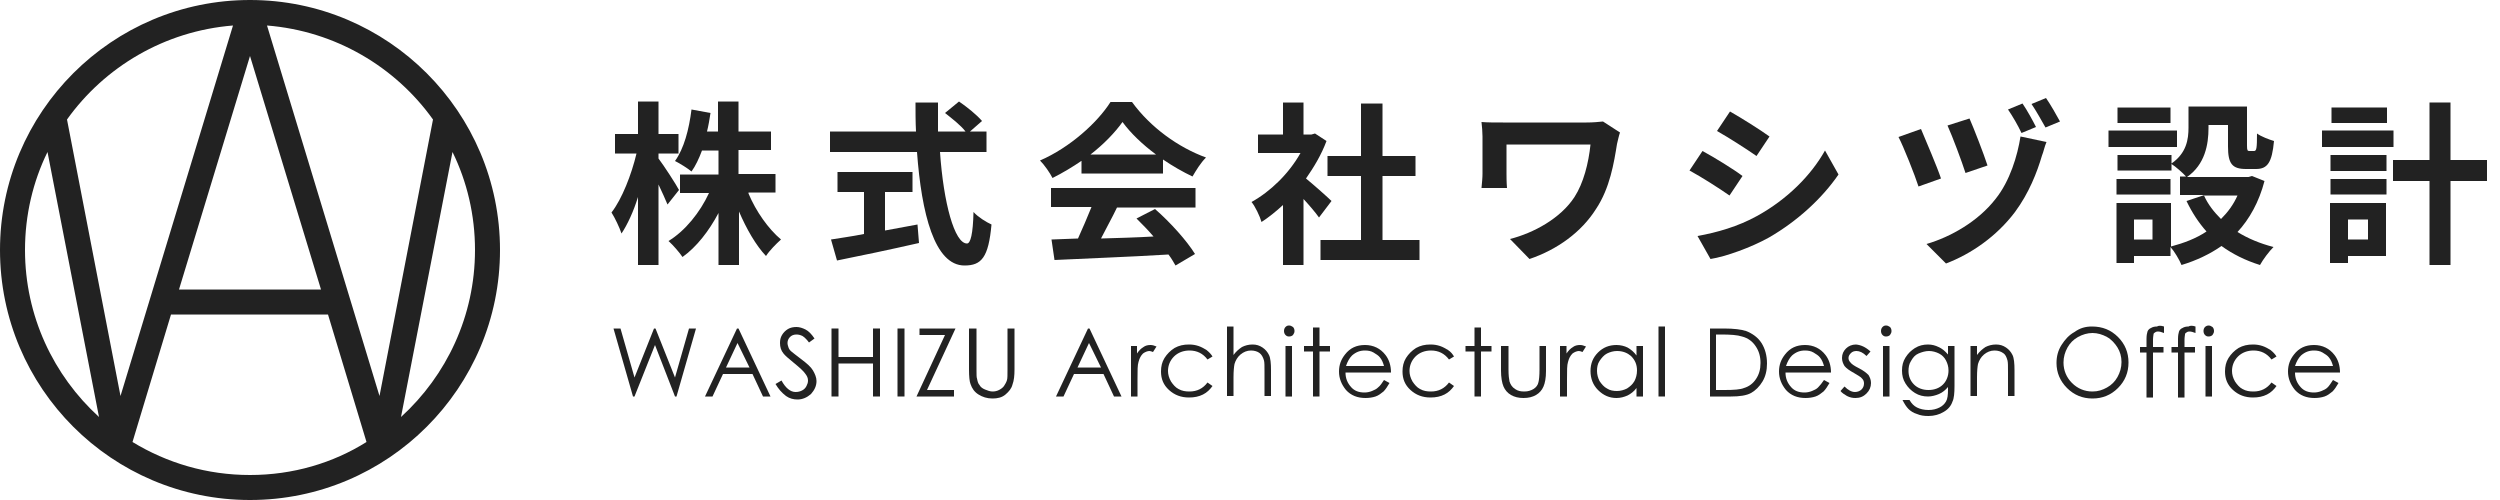
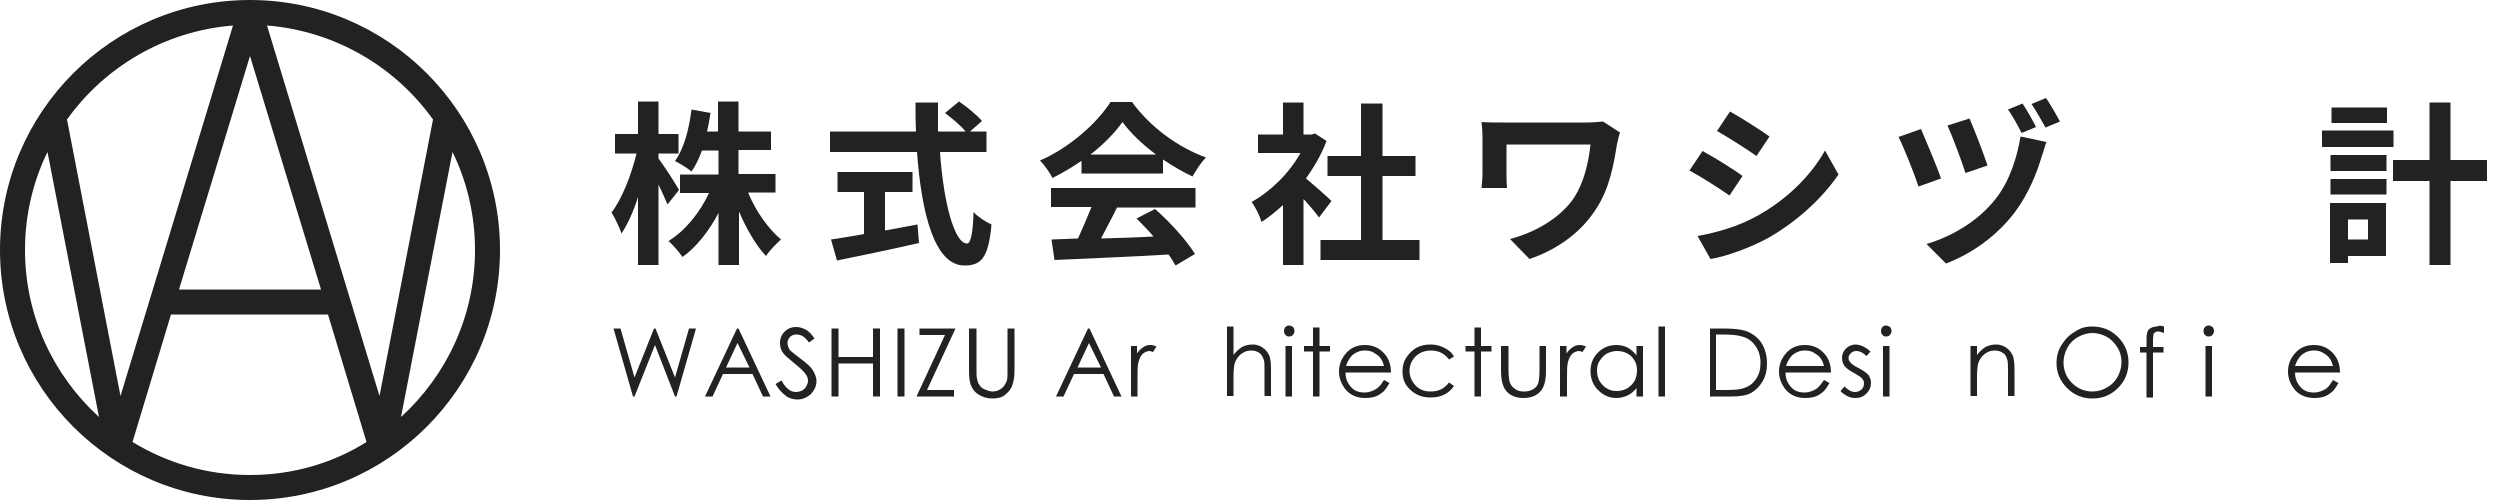
<svg xmlns="http://www.w3.org/2000/svg" version="1.1" id="レイヤー_1" x="0px" y="0px" viewBox="0 0 500 100" enable-background="new 0 0 500 100" xml:space="preserve">
  <path fill="#222222" d="M50,0C22.4,0,0,22.4,0,50s22.4,50,50,50s50-22.4,50-50S77.6,0,50,0z M86.6,23.9L75.9,79.2L53.4,5.1  C67.1,6.2,79.1,13.4,86.6,23.9z M64.2,57.9H35.8L50,11.2L64.2,57.9z M46.6,5.1L24.1,79.2L13.4,23.9C20.9,13.4,32.9,6.2,46.6,5.1z   M5,50c0-7,1.6-13.7,4.5-19.6l10.3,53C10.7,75.1,5,63.2,5,50z M26.5,88.4l7.7-25.5h31.4l7.7,25.5C66.6,92.6,58.6,95,50,95  C41.4,95,33.4,92.6,26.5,88.4z M80.2,83.4l10.3-53C93.4,36.3,95,43,95,50C95,63.2,89.3,75.1,80.2,83.4z" />
  <g>
    <path fill="#222222" d="M133.5,40.9c-0.4-1-1.1-2.5-1.8-4V53h-4.1V39.4c-0.9,2.9-2.1,5.5-3.3,7.3c-0.4-1.2-1.3-3.1-2-4.2   c2.1-2.7,4-7.6,5-11.8h-4.3v-3.9h4.6v-6.5h4.1v6.5h4v3.9h-4v1c1,1.3,3.6,5.3,4.1,6.3L133.5,40.9z M149.7,38.7   c1.5,3.6,4,7.1,6.5,9.2c-0.9,0.8-2.3,2.2-3,3.3c-2-2.1-3.9-5.4-5.4-8.9V53h-4.1V42.6c-1.9,3.6-4.4,6.8-7.2,8.8   c-0.6-0.9-1.9-2.4-2.8-3.2c3.3-2,6.3-5.7,8.1-9.6H136v-3.7h7.7v-4.8h-3.3c-0.6,1.6-1.3,3.1-2.1,4.2c-0.7-0.6-2.3-1.6-3.3-2.1   c1.8-2.5,2.8-6.3,3.3-10.3l3.8,0.7c-0.2,1.3-0.4,2.5-0.7,3.7h2.2v-6h4.1v6h6.5v3.7h-6.5v4.8h7.4v3.7H149.7z" />
    <path fill="#222222" d="M188,30.4c0.7,10.2,2.9,18.3,5.4,18.3c0.7,0,1.2-1.9,1.3-6.3c0.9,1,2.5,2,3.6,2.5c-0.6,6.6-2,8.2-5.4,8.2   c-6,0-8.6-10.4-9.5-22.7h-17.4v-4.1h17.2c-0.1-1.9-0.1-3.9-0.1-5.8h4.5c0,1.9,0,3.9,0,5.8h5.5c-0.9-1.2-2.7-2.6-4.1-3.7l2.8-2.3   c1.6,1.1,3.6,2.7,4.6,3.9l-2.4,2.1h3.3v4.1H188z M177,46.1c2.1-0.4,4.4-0.8,6.5-1.2l0.3,3.7c-5.7,1.3-11.9,2.6-16.4,3.5l-1.2-4.2   c1.8-0.3,4.1-0.6,6.6-1.1v-8.4h-5.3v-4h15v4H177V46.1z" />
    <path fill="#222222" d="M216.4,32.1c-1.9,1.3-3.9,2.5-5.9,3.5c-0.5-1-1.6-2.6-2.5-3.5c6-2.6,11.5-7.6,14.1-11.7h4.3   c3.7,5.1,9.3,9.1,14.8,11.1c-1.1,1.1-2,2.6-2.7,3.8c-1.9-0.9-4-2.1-5.9-3.4v2.8h-16.3V32.1z M210.2,37.6h28.9v3.9h-15.7   c-1,2.1-2.2,4.2-3.2,6.2c3.4-0.1,7-0.2,10.5-0.4c-1.1-1.3-2.3-2.5-3.4-3.6l3.7-1.9c3.1,2.7,6.4,6.4,8,9l-3.9,2.3   c-0.4-0.7-0.8-1.4-1.4-2.2c-8.2,0.5-16.9,0.8-22.8,1.1l-0.6-4.1l5.3-0.2c0.9-2,1.9-4.3,2.7-6.3h-8.1V37.6z M231.2,30.9   c-2.7-2-5.1-4.3-6.7-6.5c-1.5,2.1-3.7,4.4-6.4,6.5H231.2z" />
    <path fill="#222222" d="M263.8,43.5c-0.7-1-1.9-2.4-3.1-3.7V53h-4.1V41c-1.4,1.3-2.9,2.5-4.3,3.4c-0.3-1.1-1.3-3.2-2-4   c3.8-2.1,7.5-5.7,9.8-9.8h-8.5v-3.7h5v-6.4h4.1v6.4h1.6l0.7-0.2l2.3,1.5c-1,2.7-2.5,5.2-4.1,7.5c1.7,1.4,4.4,3.8,5.1,4.5   L263.8,43.5z M283.9,48V52h-19.8V48h8.1V35.2h-6.7v-4h6.7V20.7h4.3v10.5h6.6v4h-6.6V48H283.9z" />
    <path fill="#222222" d="M324,26.5c-0.2,0.5-0.5,1.9-0.6,2.3c-0.6,3.7-1.4,8.8-4.2,13c-2.9,4.6-7.7,8.1-13.3,10l-3.9-4   c4.7-1.2,10.1-4.1,12.9-8.4c1.8-2.8,2.8-6.7,3.2-10.5h-16.8v5.8c0,0.5,0,1.8,0.1,2.9h-5.1c0.1-1.1,0.2-2,0.2-2.9v-7.4   c0-0.9-0.1-2-0.2-2.9c1.1,0.1,2.7,0.1,4.3,0.1h16.7c1.2,0,2.4-0.1,3.3-0.2L324,26.5z" />
    <path fill="#222222" d="M348.5,35.2l-2.6,3.9c-2-1.4-5.6-3.7-8-5l2.6-3.9C342.9,31.5,346.8,33.9,348.5,35.2z M351.4,43.2   c6-3.3,10.8-8.1,13.6-13.1l2.7,4.8c-3.3,4.8-8.2,9.3-13.9,12.6c-3.6,2-8.6,3.8-11.7,4.3l-2.6-4.6C343.4,46.5,347.6,45.3,351.4,43.2   z M353.9,27.3l-2.6,3.9c-2-1.4-5.6-3.7-7.9-5l2.6-3.9C348.3,23.6,352.1,26,353.9,27.3z" />
-     <path fill="#222222" d="M388.2,35.7l-4.5,1.6c-0.7-2.2-3-8-4-9.9l4.5-1.6C385.2,28.2,387.4,33.3,388.2,35.7z M409.3,28.4   c-0.4,0.9-0.6,2-0.9,2.7c-1,3.4-2.6,7.5-5.4,11.3c-3.7,4.9-8.8,8.4-13.8,10.3l-3.9-3.9c4.8-1.4,10.3-4.5,13.8-9   c2.9-3.6,4.4-8.7,5-12.5L409.3,28.4z M397.5,33.1l-4.4,1.5c-0.7-2.2-2.6-7.3-3.6-9.5l4.4-1.4C394.7,25.5,396.8,30.9,397.5,33.1z    M407.2,25.4l-2.9,1.2c-0.7-1.5-1.8-3.4-2.7-4.7l2.9-1.2C405.4,22,406.6,24.2,407.2,25.4z M412,24.3l-2.9,1.2   c-0.8-1.4-1.9-3.4-2.8-4.7l2.9-1.2C410.1,20.9,411.3,23,412,24.3z" />
-     <path fill="#222222" d="M435.4,29.4h-13.7v-3.3h13.7V29.4z M452.9,36.2c-1.1,4.2-3,7.6-5.4,10.2c2.1,1.3,4.5,2.3,7.2,3   c-0.9,0.9-2.1,2.5-2.7,3.6c-2.9-0.9-5.5-2.2-7.7-3.8c-2.3,1.6-5,2.9-8,3.8c-0.4-1-1.4-2.7-2.2-3.6v1.8h-7.3v1.4h-3.5V40.6h10.9v8.7   c2.6-0.7,5-1.6,7.1-3c-1.6-1.8-2.9-3.8-4-6.1l3.6-1.2h-4.9v-3.7h1.2c-0.6-0.7-2.1-2-2.9-2.5v1.3h-10.8V31h10.8v1.7   c3-2.1,3.4-4.8,3.4-7.2v-4.2h11.7v7.8c0,1,0.1,1.1,0.5,1.1h0.9c0.5,0,0.6-0.5,0.6-3.5c0.8,0.6,2.4,1.2,3.4,1.5   c-0.4,4.3-1.3,5.6-3.6,5.6h-2c-2.8,0-3.6-1.1-3.6-4.5V25h-3.9v0.6c0,3.3-0.7,7.3-4.3,9.8h12.3l0.7-0.2L452.9,36.2z M434.1,38.9   h-10.8v-3.1h10.8V38.9z M434.1,24.6h-10.6v-3.1h10.6V24.6z M430.5,43.9h-3.7v4h3.7V43.9z M440.8,39.1c0.8,1.8,2,3.3,3.4,4.7   c1.4-1.4,2.5-2.9,3.3-4.7H440.8z" />
+     <path fill="#222222" d="M388.2,35.7l-4.5,1.6c-0.7-2.2-3-8-4-9.9l4.5-1.6C385.2,28.2,387.4,33.3,388.2,35.7z M409.3,28.4   c-0.4,0.9-0.6,2-0.9,2.7c-1,3.4-2.6,7.5-5.4,11.3c-3.7,4.9-8.8,8.4-13.8,10.3l-3.9-3.9c4.8-1.4,10.3-4.5,13.8-9   c2.9-3.6,4.4-8.7,5-12.5z M397.5,33.1l-4.4,1.5c-0.7-2.2-2.6-7.3-3.6-9.5l4.4-1.4C394.7,25.5,396.8,30.9,397.5,33.1z    M407.2,25.4l-2.9,1.2c-0.7-1.5-1.8-3.4-2.7-4.7l2.9-1.2C405.4,22,406.6,24.2,407.2,25.4z M412,24.3l-2.9,1.2   c-0.8-1.4-1.9-3.4-2.8-4.7l2.9-1.2C410.1,20.9,411.3,23,412,24.3z" />
    <path fill="#222222" d="M478.7,29.4h-14.3v-3.3h14.3V29.4z M477.2,51.2h-7.6v1.4H466V40.6h11.2V51.2z M466.1,31h11.2v3.2h-11.2V31z    M466.1,35.8h11.2v3.1h-11.2V35.8z M477.4,24.6h-11.1v-3.1h11.1V24.6z M469.6,43.9v4h4v-4H469.6z M497.4,36.2h-7.3V53h-4.2V36.2   h-7.3V32h7.3V20.5h4.2V32h7.3V36.2z" />
  </g>
  <g>
    <path fill="#222222" d="M122.7,65.7h1.4l2.8,9.8l3.9-9.8h0.3l3.9,9.8l2.8-9.8h1.4l-3.9,13.6H135L131,69l-4.1,10.3h-0.3L122.7,65.7z   " />
    <path fill="#222222" d="M147.7,65.7l6.4,13.6h-1.5l-2.1-4.5h-5.9l-2.1,4.5h-1.5l6.4-13.6H147.7z M147.5,68.6l-2.3,4.9h4.7   L147.5,68.6z" />
    <path fill="#222222" d="M155.1,76.8l1.2-0.7c0.8,1.5,1.8,2.3,2.8,2.3c0.5,0,0.9-0.1,1.3-0.3c0.4-0.2,0.7-0.5,0.9-0.9   c0.2-0.4,0.3-0.7,0.3-1.1c0-0.5-0.2-0.9-0.5-1.3c-0.4-0.6-1.2-1.3-2.3-2.2c-1.1-0.9-1.8-1.5-2.1-1.9c-0.5-0.6-0.7-1.3-0.7-2.1   c0-0.6,0.1-1.1,0.4-1.6c0.3-0.5,0.7-0.9,1.2-1.2c0.5-0.3,1.1-0.4,1.7-0.4c0.6,0,1.2,0.2,1.8,0.5c0.6,0.3,1.2,0.9,1.8,1.8l-1.1,0.8   c-0.5-0.7-1-1.1-1.3-1.3c-0.4-0.2-0.8-0.3-1.2-0.3c-0.6,0-1,0.2-1.3,0.5c-0.3,0.3-0.5,0.7-0.5,1.2c0,0.3,0.1,0.6,0.2,0.9   c0.1,0.3,0.3,0.6,0.7,0.9c0.2,0.2,0.8,0.6,1.8,1.4c1.2,0.9,2,1.6,2.4,2.3c0.4,0.7,0.7,1.4,0.7,2.1c0,1-0.4,1.8-1.1,2.6   c-0.8,0.7-1.7,1.1-2.7,1.1c-0.8,0-1.6-0.2-2.3-0.7C156.3,78.5,155.7,77.8,155.1,76.8z" />
    <path fill="#222222" d="M166.3,65.7h1.4v5.7h6.9v-5.7h1.4v13.6h-1.4v-6.6h-6.9v6.6h-1.4V65.7z" />
    <path fill="#222222" d="M179.5,65.7h1.4v13.6h-1.4V65.7z" />
    <path fill="#222222" d="M183.9,67v-1.3h7.2L185.4,78h5.4v1.3h-7.5L189,67H183.9z" />
    <path fill="#222222" d="M193.9,65.7h1.4v8.2c0,1,0,1.6,0.1,1.8c0.1,0.5,0.2,1,0.5,1.3c0.2,0.4,0.6,0.7,1.1,0.9   c0.5,0.2,1,0.4,1.5,0.4c0.5,0,0.9-0.1,1.3-0.3c0.4-0.2,0.8-0.5,1-0.8s0.5-0.8,0.6-1.2c0.1-0.3,0.1-1.1,0.1-2.1v-8.2h1.4v8.2   c0,1.2-0.1,2.2-0.4,3c-0.2,0.8-0.7,1.4-1.4,2c-0.7,0.6-1.6,0.8-2.6,0.8c-1.1,0-2-0.3-2.8-0.8c-0.8-0.5-1.3-1.2-1.6-2.1   c-0.2-0.5-0.3-1.5-0.3-2.9V65.7z" />
    <path fill="#222222" d="M217.9,65.7l6.4,13.6h-1.5l-2.1-4.5h-5.9l-2.1,4.5h-1.5l6.4-13.6H217.9z M217.8,68.6l-2.3,4.9h4.7   L217.8,68.6z" />
    <path fill="#222222" d="M226.1,69.2h1.3v1.5c0.4-0.6,0.8-1,1.3-1.3c0.4-0.3,0.9-0.4,1.4-0.4c0.4,0,0.7,0.1,1.2,0.3l-0.7,1.1   c-0.3-0.1-0.5-0.2-0.7-0.2c-0.4,0-0.9,0.2-1.3,0.5c-0.4,0.4-0.7,0.9-0.9,1.7c-0.2,0.6-0.2,1.7-0.2,3.5v3.4h-1.3V69.2z" />
-     <path fill="#222222" d="M242.5,71.3l-1,0.6c-0.9-1.2-2.1-1.8-3.6-1.8c-1.2,0-2.3,0.4-3.1,1.2c-0.8,0.8-1.2,1.8-1.2,2.9   c0,0.7,0.2,1.4,0.6,2.1c0.4,0.6,0.9,1.2,1.5,1.5c0.7,0.4,1.4,0.5,2.2,0.5c1.5,0,2.7-0.6,3.6-1.8l1,0.7c-0.5,0.7-1.1,1.3-1.9,1.7   c-0.8,0.4-1.7,0.6-2.8,0.6c-1.6,0-2.9-0.5-4-1.5c-1.1-1-1.6-2.2-1.6-3.7c0-1,0.2-1.9,0.7-2.7c0.5-0.8,1.2-1.5,2-2   c0.9-0.5,1.8-0.7,2.9-0.7c0.7,0,1.3,0.1,1.9,0.3c0.6,0.2,1.1,0.5,1.6,0.8C241.8,70.4,242.2,70.8,242.5,71.3z" />
    <path fill="#222222" d="M245.4,65.3h1.3V71c0.5-0.7,1.1-1.2,1.7-1.6c0.6-0.3,1.3-0.5,2.1-0.5c0.8,0,1.4,0.2,2,0.6   c0.6,0.4,1,0.9,1.3,1.5s0.4,1.7,0.4,3v5.2h-1.3v-4.8c0-1.2,0-1.9-0.1-2.3c-0.2-0.7-0.5-1.2-0.9-1.5c-0.4-0.3-1-0.5-1.7-0.5   c-0.8,0-1.5,0.3-2.1,0.8c-0.6,0.5-1,1.2-1.2,1.9c-0.1,0.5-0.2,1.4-0.2,2.7v3.7h-1.3V65.3z" />
    <path fill="#222222" d="M257.8,65.1c0.3,0,0.5,0.1,0.8,0.3c0.2,0.2,0.3,0.5,0.3,0.8c0,0.3-0.1,0.5-0.3,0.8   c-0.2,0.2-0.5,0.3-0.8,0.3c-0.3,0-0.5-0.1-0.7-0.3c-0.2-0.2-0.3-0.5-0.3-0.8c0-0.3,0.1-0.6,0.3-0.8S257.5,65.1,257.8,65.1z    M257.1,69.2h1.3v10.1h-1.3V69.2z" />
    <path fill="#222222" d="M262.6,65.5h1.3v3.7h2.1v1.1h-2.1v9h-1.3v-9h-1.8v-1.1h1.8V65.5z" />
    <path fill="#222222" d="M276.8,76l1.1,0.6c-0.4,0.7-0.8,1.3-1.2,1.7c-0.5,0.4-1,0.8-1.6,1c-0.6,0.2-1.3,0.3-2,0.3   c-1.6,0-2.9-0.5-3.9-1.6c-0.9-1.1-1.4-2.3-1.4-3.7c0-1.3,0.4-2.4,1.2-3.4c1-1.3,2.3-1.9,4-1.9c1.7,0,3.1,0.7,4.1,2   c0.7,0.9,1.1,2.1,1.1,3.5h-9.1c0,1.2,0.4,2.1,1.1,2.9c0.7,0.8,1.6,1.1,2.7,1.1c0.5,0,1-0.1,1.5-0.3c0.5-0.2,0.9-0.4,1.2-0.7   C276.1,77.1,276.4,76.6,276.8,76z M276.8,73.2c-0.2-0.7-0.4-1.2-0.8-1.7c-0.3-0.4-0.8-0.7-1.3-1c-0.5-0.3-1.1-0.4-1.7-0.4   c-1,0-1.8,0.3-2.6,1c-0.5,0.5-0.9,1.2-1.2,2.1H276.8z" />
    <path fill="#222222" d="M290.8,71.3l-1,0.6c-0.9-1.2-2.1-1.8-3.6-1.8c-1.2,0-2.3,0.4-3.1,1.2c-0.8,0.8-1.2,1.8-1.2,2.9   c0,0.7,0.2,1.4,0.6,2.1c0.4,0.6,0.9,1.2,1.5,1.5c0.7,0.4,1.4,0.5,2.2,0.5c1.5,0,2.7-0.6,3.6-1.8l1,0.7c-0.5,0.7-1.1,1.3-1.9,1.7   c-0.8,0.4-1.7,0.6-2.8,0.6c-1.6,0-2.9-0.5-4-1.5c-1.1-1-1.6-2.2-1.6-3.7c0-1,0.2-1.9,0.7-2.7c0.5-0.8,1.2-1.5,2-2   c0.9-0.5,1.8-0.7,2.9-0.7c0.7,0,1.3,0.1,1.9,0.3c0.6,0.2,1.1,0.5,1.6,0.8C290.2,70.4,290.5,70.8,290.8,71.3z" />
    <path fill="#222222" d="M294.9,65.5h1.3v3.7h2.1v1.1h-2.1v9h-1.3v-9h-1.8v-1.1h1.8V65.5z" />
    <path fill="#222222" d="M300.4,69.2h1.3v4.7c0,1.2,0.1,1.9,0.2,2.4c0.2,0.6,0.5,1.1,1.1,1.5s1.1,0.5,1.9,0.5c0.7,0,1.3-0.2,1.8-0.5   c0.5-0.3,0.9-0.8,1-1.4c0.1-0.4,0.2-1.2,0.2-2.5v-4.7h1.3v5c0,1.4-0.2,2.4-0.5,3.1c-0.3,0.7-0.8,1.3-1.5,1.7   c-0.7,0.4-1.5,0.6-2.5,0.6s-1.8-0.2-2.5-0.6c-0.7-0.4-1.2-1-1.5-1.7c-0.3-0.7-0.5-1.8-0.5-3.2V69.2z" />
    <path fill="#222222" d="M312,69.2h1.3v1.5c0.4-0.6,0.8-1,1.3-1.3c0.4-0.3,0.9-0.4,1.4-0.4c0.4,0,0.7,0.1,1.2,0.3l-0.7,1.1   c-0.3-0.1-0.5-0.2-0.7-0.2c-0.4,0-0.9,0.2-1.3,0.5c-0.4,0.4-0.7,0.9-0.9,1.7c-0.2,0.6-0.2,1.7-0.2,3.5v3.4H312V69.2z" />
    <path fill="#222222" d="M328.6,69.2v10.1h-1.3v-1.7c-0.5,0.7-1.2,1.2-1.8,1.5c-0.7,0.3-1.4,0.5-2.2,0.5c-1.4,0-2.6-0.5-3.7-1.6   c-1-1-1.5-2.3-1.5-3.8c0-1.5,0.5-2.7,1.5-3.7c1-1,2.2-1.5,3.7-1.5c0.8,0,1.6,0.2,2.2,0.5c0.7,0.4,1.3,0.9,1.8,1.6v-1.9H328.6z    M323.4,70.2c-0.7,0-1.4,0.2-2,0.5s-1.1,0.9-1.5,1.5s-0.5,1.3-0.5,2c0,0.7,0.2,1.4,0.5,2c0.4,0.6,0.9,1.2,1.5,1.5   c0.6,0.4,1.3,0.5,2,0.5c0.7,0,1.4-0.2,2-0.5c0.6-0.4,1.1-0.8,1.5-1.5c0.3-0.6,0.5-1.3,0.5-2.1c0-1.2-0.4-2.1-1.2-2.9   C325.5,70.6,324.6,70.2,323.4,70.2z" />
    <path fill="#222222" d="M331.7,65.3h1.3v14h-1.3V65.3z" />
    <path fill="#222222" d="M342,79.3V65.7h2.8c2,0,3.5,0.2,4.4,0.5c1.3,0.5,2.4,1.3,3.1,2.4c0.7,1.1,1.1,2.5,1.1,4.1   c0,1.4-0.3,2.6-0.9,3.6c-0.6,1-1.4,1.8-2.3,2.3c-0.9,0.5-2.3,0.7-4,0.7H342z M343.3,78h1.6c1.9,0,3.2-0.1,3.9-0.4   c1-0.3,1.8-0.9,2.4-1.8c0.6-0.9,0.9-1.9,0.9-3.2c0-1.3-0.3-2.4-1-3.4c-0.6-0.9-1.5-1.6-2.7-1.9c-0.9-0.3-2.3-0.4-4.2-0.4h-1V78z" />
    <path fill="#222222" d="M364.8,76l1.1,0.6c-0.4,0.7-0.8,1.3-1.2,1.7c-0.5,0.4-1,0.8-1.6,1c-0.6,0.2-1.3,0.3-2,0.3   c-1.6,0-2.9-0.5-3.9-1.6c-0.9-1.1-1.4-2.3-1.4-3.7c0-1.3,0.4-2.4,1.2-3.4c1-1.3,2.3-1.9,4-1.9c1.7,0,3.1,0.7,4.1,2   c0.7,0.9,1.1,2.1,1.1,3.5h-9.1c0,1.2,0.4,2.1,1.1,2.9c0.7,0.8,1.6,1.1,2.7,1.1c0.5,0,1-0.1,1.5-0.3c0.5-0.2,0.9-0.4,1.2-0.7   C364,77.1,364.4,76.6,364.8,76z M364.8,73.2c-0.2-0.7-0.4-1.2-0.8-1.7c-0.3-0.4-0.8-0.7-1.3-1c-0.5-0.3-1.1-0.4-1.7-0.4   c-1,0-1.8,0.3-2.6,1c-0.5,0.5-0.9,1.2-1.2,2.1H364.8z" />
    <path fill="#222222" d="M374.1,70.3l-0.8,0.9c-0.7-0.7-1.4-1-2-1c-0.4,0-0.8,0.1-1.1,0.4s-0.5,0.6-0.5,1c0,0.3,0.1,0.6,0.4,0.9   c0.2,0.3,0.8,0.7,1.6,1.1c1,0.5,1.6,1,2,1.4c0.3,0.5,0.5,1,0.5,1.6c0,0.8-0.3,1.5-0.9,2.1c-0.6,0.6-1.3,0.9-2.2,0.9   c-0.6,0-1.1-0.1-1.7-0.4c-0.5-0.3-1-0.6-1.3-1l0.8-0.9c0.7,0.7,1.4,1.1,2.1,1.1c0.5,0,1-0.2,1.3-0.5s0.5-0.7,0.5-1.2   c0-0.4-0.1-0.7-0.4-1c-0.2-0.3-0.8-0.6-1.6-1.1c-0.9-0.5-1.5-0.9-1.9-1.4c-0.3-0.5-0.5-1-0.5-1.6c0-0.8,0.3-1.4,0.8-1.9   s1.2-0.8,2-0.8C372.2,69,373.1,69.4,374.1,70.3z" />
    <path fill="#222222" d="M377.2,65.1c0.3,0,0.5,0.1,0.8,0.3c0.2,0.2,0.3,0.5,0.3,0.8c0,0.3-0.1,0.5-0.3,0.8   c-0.2,0.2-0.5,0.3-0.8,0.3c-0.3,0-0.5-0.1-0.7-0.3c-0.2-0.2-0.3-0.5-0.3-0.8c0-0.3,0.1-0.6,0.3-0.8S376.9,65.1,377.2,65.1z    M376.6,69.2h1.3v10.1h-1.3V69.2z" />
-     <path fill="#222222" d="M389.6,69.2h1.3v8c0,1.4-0.1,2.5-0.4,3.1c-0.3,0.9-0.9,1.6-1.8,2.1c-0.8,0.5-1.9,0.8-3,0.8   c-0.9,0-1.6-0.1-2.3-0.4c-0.7-0.2-1.3-0.6-1.7-1c-0.4-0.4-0.8-1-1.2-1.8h1.4c0.4,0.7,0.9,1.2,1.5,1.5c0.6,0.3,1.4,0.5,2.3,0.5   c0.9,0,1.6-0.2,2.2-0.5c0.6-0.3,1-0.7,1.3-1.2c0.3-0.5,0.4-1.3,0.4-2.4v-0.5c-0.5,0.6-1.1,1.1-1.8,1.4c-0.7,0.3-1.5,0.5-2.2,0.5   c-0.9,0-1.8-0.2-2.6-0.7c-0.8-0.5-1.4-1.1-1.9-1.9s-0.7-1.6-0.7-2.6s0.2-1.8,0.7-2.6c0.5-0.8,1.1-1.4,1.9-1.9s1.7-0.7,2.6-0.7   c0.8,0,1.5,0.2,2.1,0.5c0.7,0.3,1.3,0.8,1.9,1.5V69.2z M385.8,70.2c-0.7,0-1.4,0.2-2.1,0.5s-1.1,0.8-1.5,1.5   c-0.4,0.6-0.5,1.3-0.5,2c0,1.1,0.4,2,1.1,2.7c0.7,0.7,1.7,1.1,2.9,1.1c1.2,0,2.2-0.4,2.9-1.1c0.7-0.7,1.1-1.7,1.1-2.8   c0-0.8-0.2-1.4-0.5-2c-0.3-0.6-0.8-1.1-1.4-1.4C387.2,70.4,386.5,70.2,385.8,70.2z" />
    <path fill="#222222" d="M394.1,69.2h1.3V71c0.5-0.7,1.1-1.2,1.7-1.6c0.6-0.3,1.3-0.5,2.1-0.5c0.8,0,1.4,0.2,2,0.6   c0.6,0.4,1,0.9,1.3,1.5c0.3,0.6,0.4,1.7,0.4,3v5.2h-1.3v-4.8c0-1.2,0-1.9-0.1-2.3c-0.2-0.7-0.4-1.2-0.9-1.5c-0.4-0.3-1-0.5-1.7-0.5   c-0.8,0-1.5,0.3-2.1,0.8c-0.6,0.5-1,1.2-1.2,1.9c-0.1,0.5-0.2,1.4-0.2,2.7v3.7h-1.3V69.2z" />
    <path fill="#222222" d="M418.4,65.3c2.1,0,3.8,0.7,5.2,2.1c1.4,1.4,2.1,3.1,2.1,5.1c0,2-0.7,3.7-2.1,5.1c-1.4,1.4-3.1,2.1-5.1,2.1   c-2,0-3.7-0.7-5.1-2.1c-1.4-1.4-2.1-3.1-2.1-5c0-1.3,0.3-2.5,1-3.6s1.5-2,2.6-2.6C416,65.6,417.1,65.3,418.4,65.3z M418.5,66.6   c-1,0-2,0.3-2.9,0.8c-0.9,0.5-1.6,1.2-2.1,2.1c-0.5,0.9-0.8,1.9-0.8,3c0,1.6,0.6,3,1.7,4.1c1.1,1.1,2.5,1.7,4.1,1.7   c1.1,0,2-0.3,2.9-0.8s1.6-1.2,2.1-2.1s0.8-1.9,0.8-3c0-1.1-0.3-2.1-0.8-2.9s-1.2-1.6-2.1-2.1C420.5,66.9,419.5,66.6,418.5,66.6z" />
    <path fill="#222222" d="M432.8,65.3v1.3c-0.5-0.2-0.9-0.3-1.2-0.3c-0.3,0-0.5,0.1-0.6,0.2c-0.2,0.1-0.3,0.2-0.3,0.4   c0,0.1-0.1,0.5-0.1,1.1l0,1.4h2.1v1.1h-2.1l0,9h-1.3v-9h-1.3v-1.1h1.3v-1.6c0-0.7,0.1-1.2,0.2-1.5c0.1-0.3,0.4-0.6,0.7-0.7   c0.3-0.2,0.7-0.3,1.2-0.3C431.7,65.1,432.2,65.1,432.8,65.3z" />
-     <path fill="#222222" d="M439.1,65.3v1.3c-0.5-0.2-0.9-0.3-1.2-0.3c-0.3,0-0.5,0.1-0.6,0.2c-0.2,0.1-0.3,0.2-0.3,0.4   c0,0.1-0.1,0.5-0.1,1.1l0,1.4h2.1v1.1h-2.1l0,9h-1.3v-9h-1.3v-1.1h1.3v-1.6c0-0.7,0.1-1.2,0.2-1.5c0.1-0.3,0.4-0.6,0.7-0.7   c0.3-0.2,0.7-0.3,1.2-0.3C438,65.1,438.5,65.1,439.1,65.3z" />
    <path fill="#222222" d="M441.7,65.1c0.3,0,0.5,0.1,0.8,0.3c0.2,0.2,0.3,0.5,0.3,0.8c0,0.3-0.1,0.5-0.3,0.8   c-0.2,0.2-0.5,0.3-0.8,0.3c-0.3,0-0.5-0.1-0.7-0.3c-0.2-0.2-0.3-0.5-0.3-0.8c0-0.3,0.1-0.6,0.3-0.8S441.5,65.1,441.7,65.1z    M441.1,69.2h1.3v10.1h-1.3V69.2z" />
-     <path fill="#222222" d="M455.3,71.3l-1,0.6c-0.9-1.2-2.1-1.8-3.6-1.8c-1.2,0-2.3,0.4-3.1,1.2c-0.8,0.8-1.2,1.8-1.2,2.9   c0,0.7,0.2,1.4,0.6,2.1c0.4,0.6,0.9,1.2,1.5,1.5c0.7,0.4,1.4,0.5,2.2,0.5c1.5,0,2.7-0.6,3.6-1.8l1,0.7c-0.5,0.7-1.1,1.3-1.9,1.7   c-0.8,0.4-1.7,0.6-2.8,0.6c-1.6,0-2.9-0.5-4-1.5c-1.1-1-1.6-2.2-1.6-3.7c0-1,0.2-1.9,0.7-2.7c0.5-0.8,1.2-1.5,2-2   c0.9-0.5,1.8-0.7,2.9-0.7c0.7,0,1.3,0.1,1.9,0.3c0.6,0.2,1.1,0.5,1.6,0.8C454.6,70.4,455,70.8,455.3,71.3z" />
    <path fill="#222222" d="M466.6,76l1.1,0.6c-0.4,0.7-0.8,1.3-1.2,1.7c-0.5,0.4-1,0.8-1.6,1c-0.6,0.2-1.3,0.3-2,0.3   c-1.6,0-2.9-0.5-3.9-1.6c-0.9-1.1-1.4-2.3-1.4-3.7c0-1.3,0.4-2.4,1.2-3.4c1-1.3,2.3-1.9,4-1.9c1.7,0,3.1,0.7,4.1,2   c0.7,0.9,1.1,2.1,1.1,3.5H459c0,1.2,0.4,2.1,1.1,2.9c0.7,0.8,1.6,1.1,2.7,1.1c0.5,0,1-0.1,1.5-0.3c0.5-0.2,0.9-0.4,1.2-0.7   C465.9,77.1,466.2,76.6,466.6,76z M466.6,73.2c-0.2-0.7-0.4-1.2-0.8-1.7c-0.3-0.4-0.8-0.7-1.3-1c-0.5-0.3-1.1-0.4-1.7-0.4   c-1,0-1.8,0.3-2.6,1c-0.5,0.5-0.9,1.2-1.2,2.1H466.6z" />
  </g>
</svg>